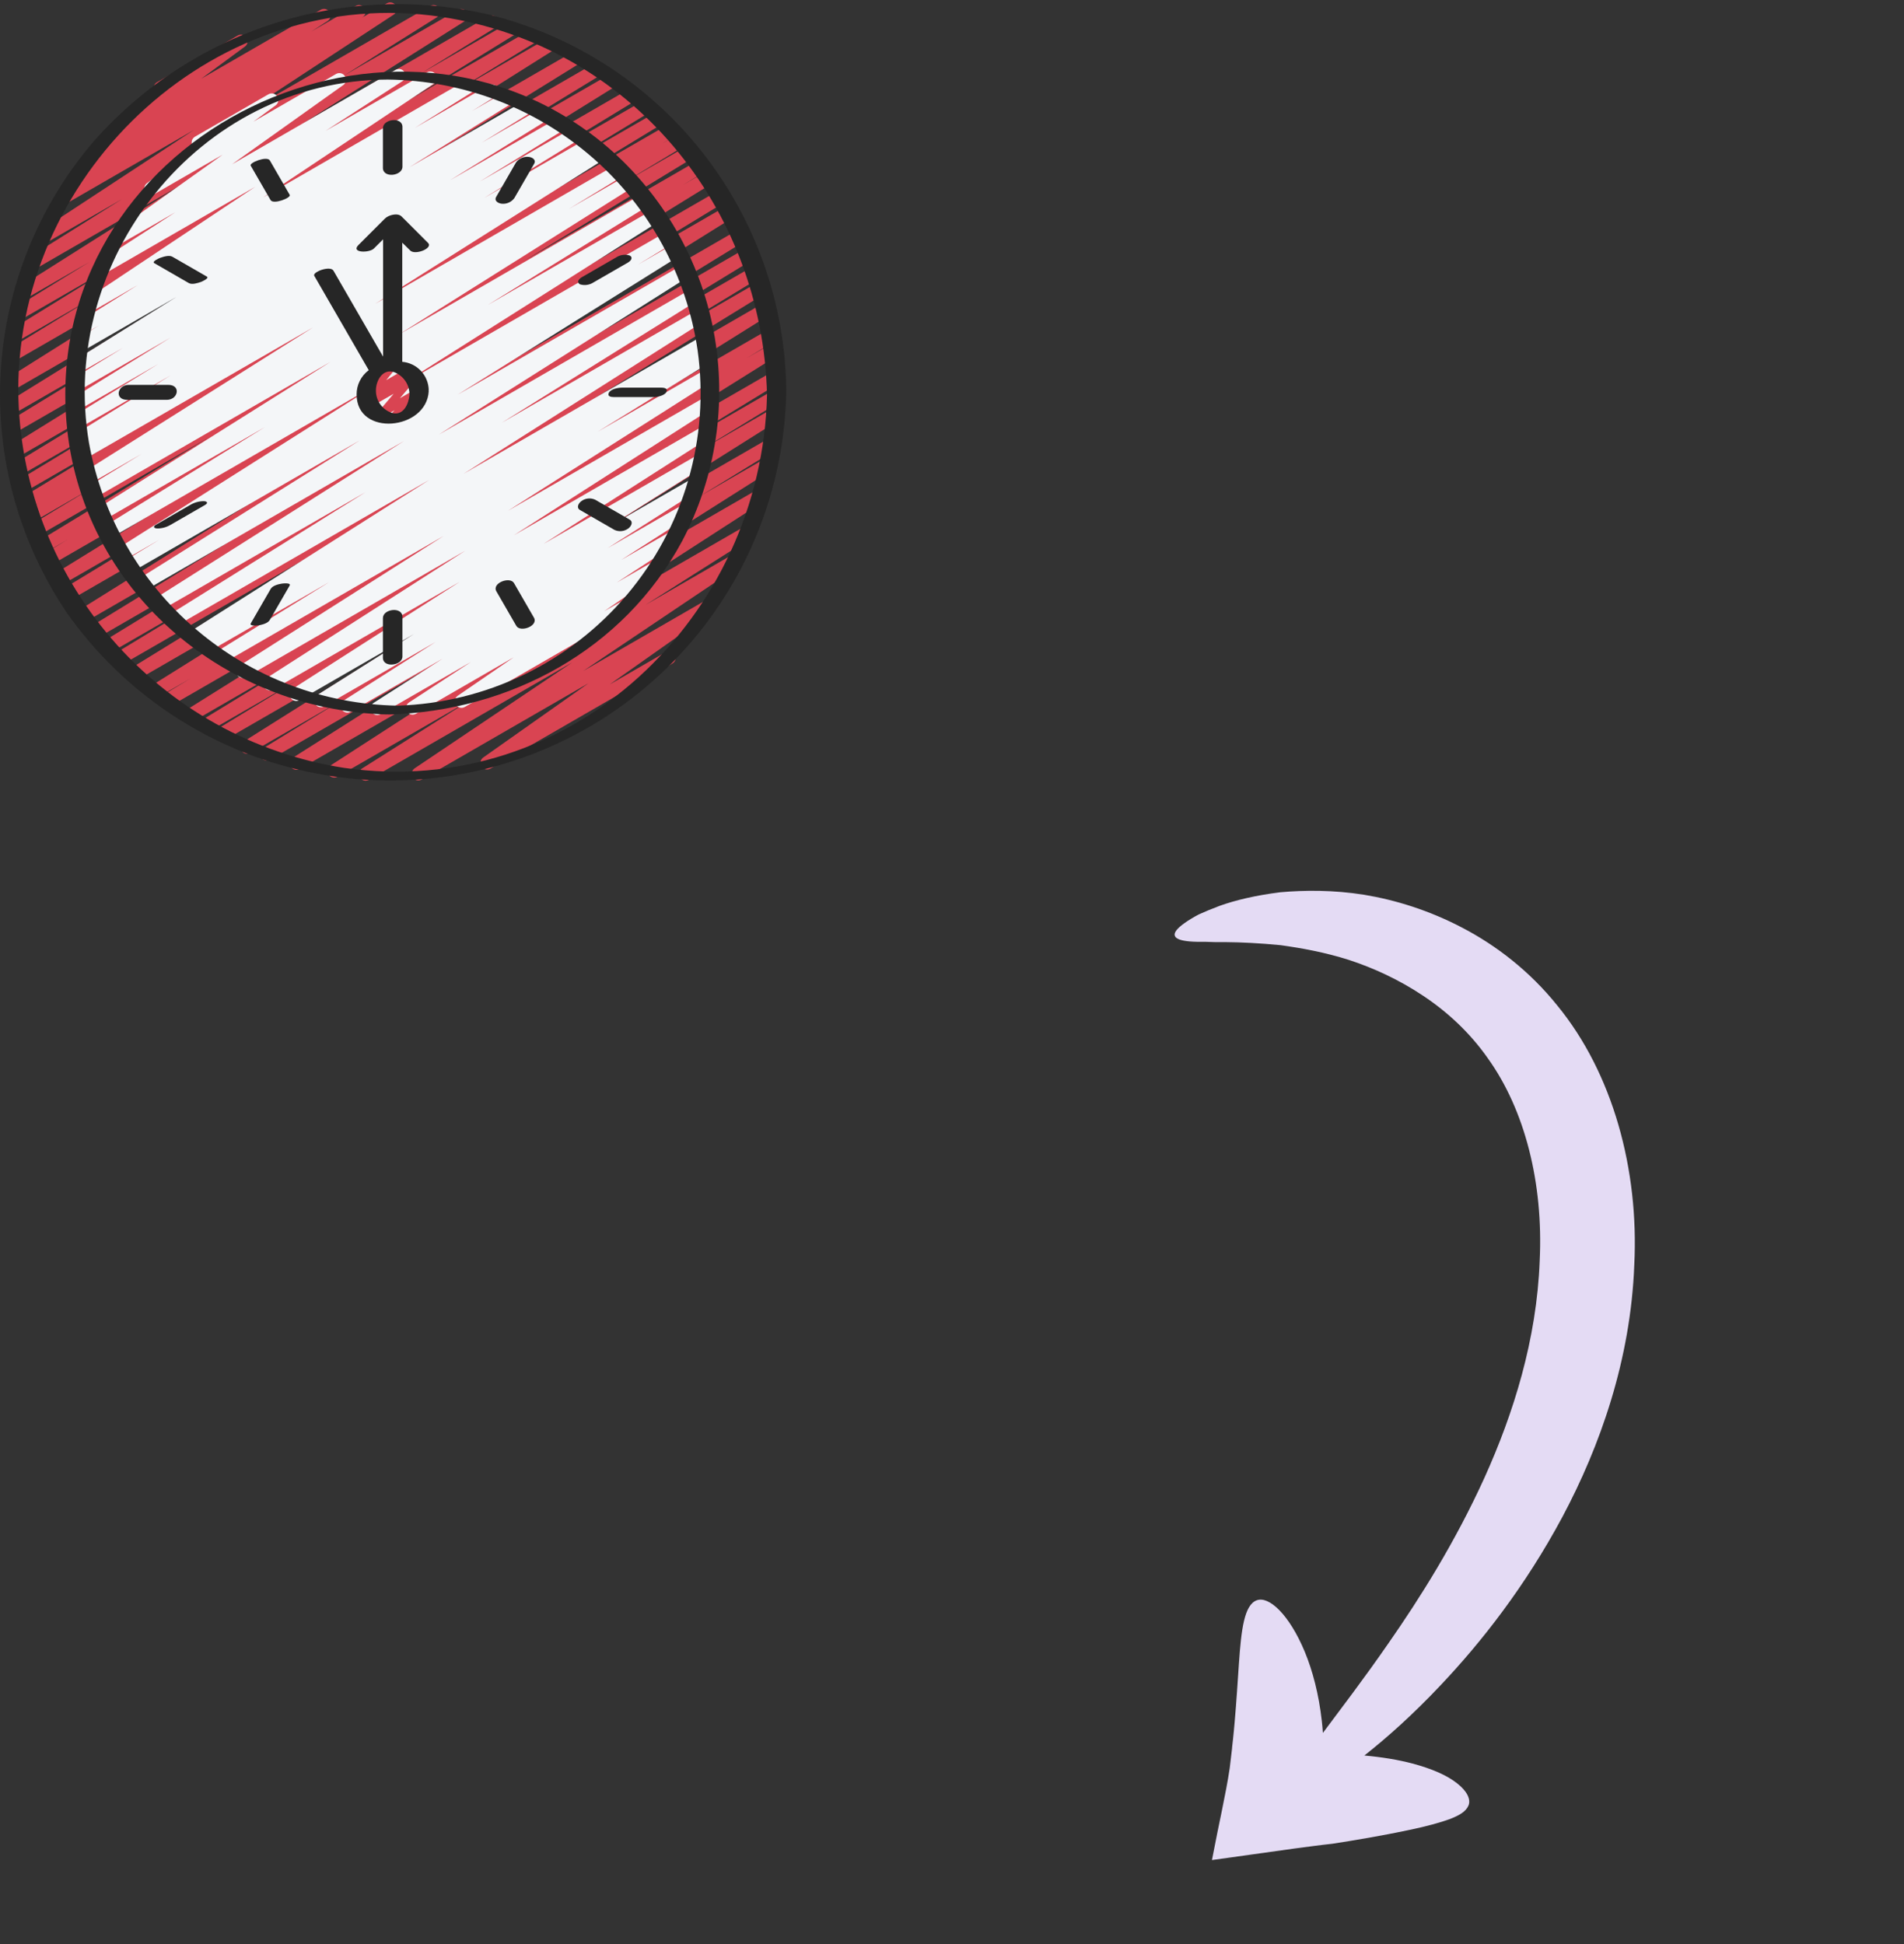
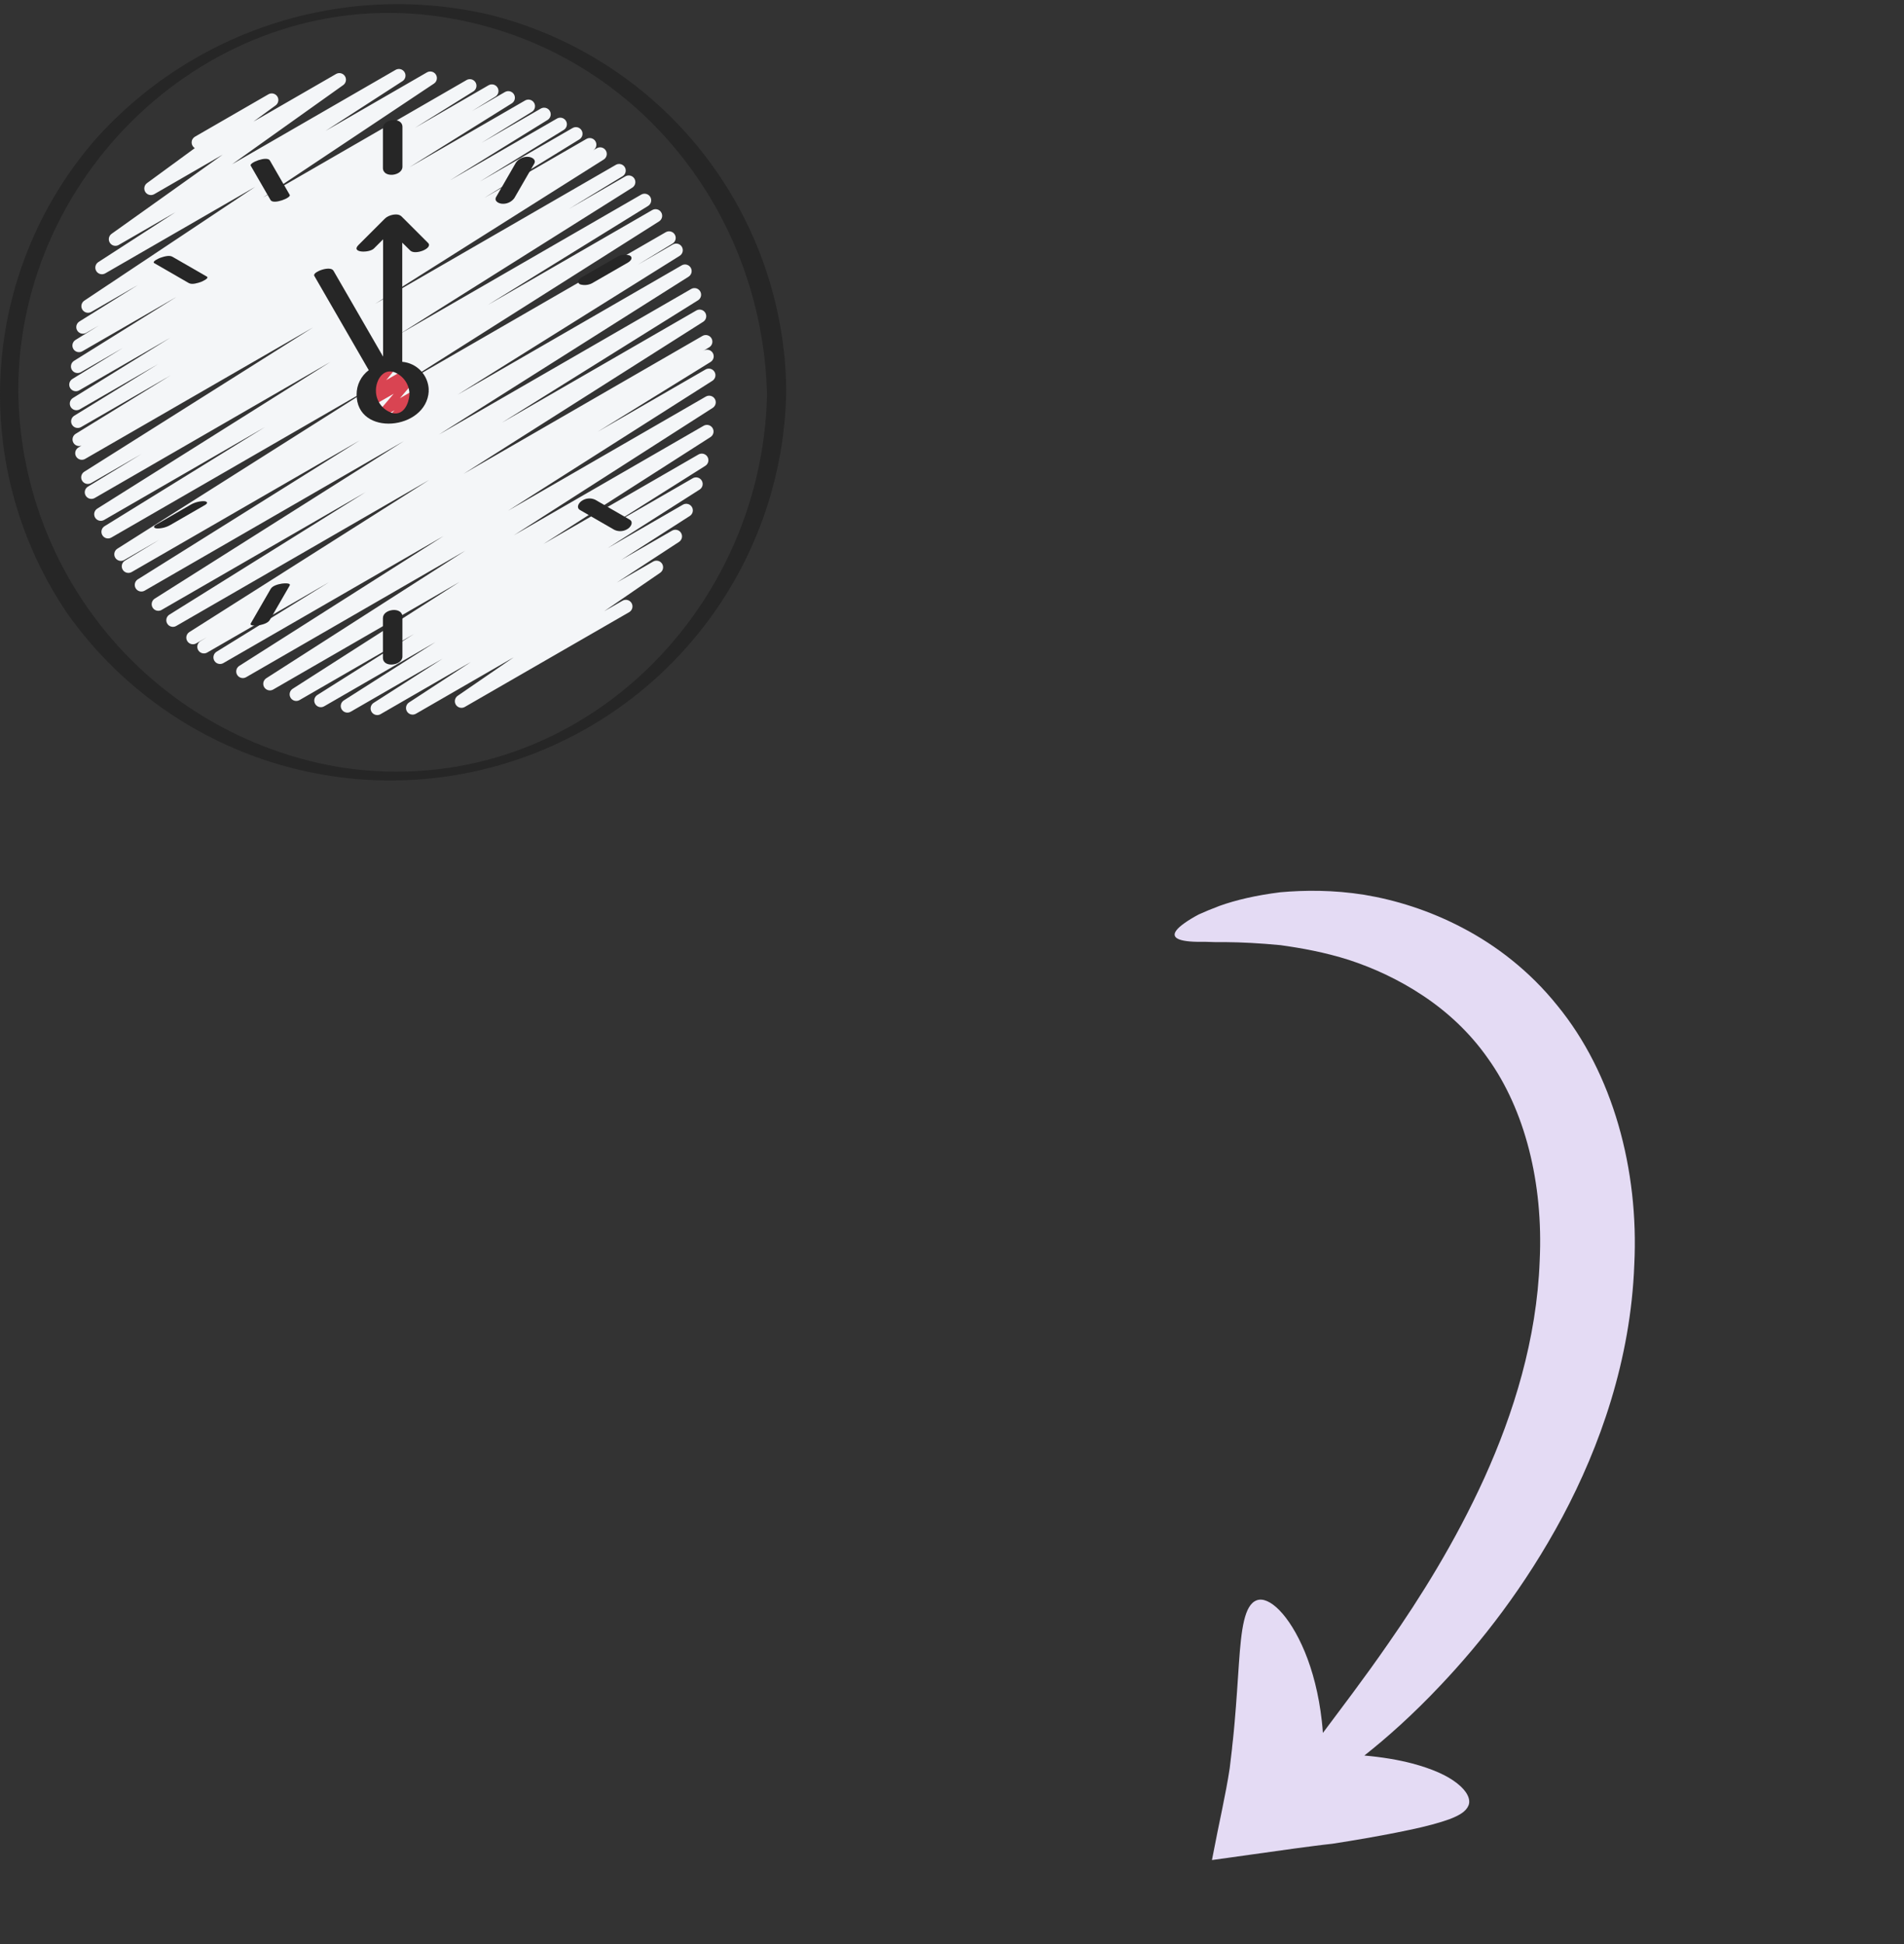
<svg xmlns="http://www.w3.org/2000/svg" width="141" height="144" viewBox="0 0 141 144" fill="none">
  <rect x="0" y="0" width="141" height="144" fill="#333333" stroke="none" />
-   <path d="M27.078 57.824C26.971 57.824 26.868 57.79 26.783 57.726C26.697 57.663 26.635 57.573 26.606 57.471C26.576 57.368 26.58 57.259 26.618 57.16C26.656 57.06 26.725 56.976 26.815 56.919L34.792 51.873L24.986 57.534C24.876 57.596 24.746 57.612 24.623 57.58C24.501 57.548 24.395 57.47 24.329 57.362C24.263 57.254 24.241 57.125 24.268 57.001C24.295 56.877 24.369 56.769 24.474 56.699L39.768 46.81L22.191 56.963C22.08 57.024 21.95 57.04 21.828 57.007C21.705 56.974 21.6 56.896 21.535 56.787C21.47 56.679 21.448 56.55 21.476 56.426C21.504 56.303 21.578 56.195 21.684 56.125L36.521 46.724L20.001 56.262C19.89 56.329 19.756 56.348 19.63 56.316C19.504 56.284 19.396 56.204 19.329 56.092C19.262 55.98 19.243 55.847 19.275 55.721C19.307 55.595 19.387 55.486 19.499 55.42L25.195 51.929L18.558 55.761C18.447 55.828 18.313 55.849 18.187 55.817C18.061 55.786 17.952 55.706 17.885 55.595C17.817 55.484 17.797 55.35 17.828 55.224C17.86 55.098 17.94 54.989 18.051 54.922L35.565 43.89L16.614 54.831C16.503 54.89 16.373 54.904 16.252 54.87C16.13 54.837 16.026 54.757 15.962 54.648C15.897 54.54 15.877 54.411 15.906 54.288C15.934 54.165 16.009 54.057 16.114 53.988L22.014 50.392L15.39 54.216C15.278 54.277 15.147 54.293 15.024 54.26C14.901 54.227 14.796 54.147 14.731 54.037C14.666 53.928 14.646 53.797 14.675 53.673C14.705 53.55 14.781 53.442 14.889 53.373L23.277 48.25L14.207 53.486C14.096 53.546 13.966 53.561 13.845 53.528C13.723 53.495 13.619 53.416 13.553 53.308C13.489 53.2 13.468 53.071 13.495 52.948C13.523 52.824 13.597 52.717 13.702 52.647L33.705 40.125L12.525 52.352C12.414 52.412 12.283 52.427 12.161 52.394C12.039 52.36 11.934 52.28 11.869 52.171C11.805 52.062 11.785 51.931 11.814 51.808C11.844 51.684 11.92 51.577 12.026 51.508L14.113 50.248L11.631 51.68C11.52 51.74 11.39 51.755 11.269 51.722C11.147 51.689 11.043 51.61 10.978 51.502C10.913 51.394 10.892 51.264 10.919 51.141C10.947 51.018 11.021 50.911 11.126 50.841L32.824 37.276L10.145 50.369C10.034 50.429 9.903 50.444 9.781 50.411C9.659 50.377 9.555 50.298 9.49 50.189C9.425 50.081 9.405 49.951 9.433 49.828C9.462 49.705 9.537 49.597 9.643 49.528L26.462 39.174L8.979 49.268C8.867 49.331 8.735 49.349 8.611 49.316C8.486 49.283 8.38 49.203 8.314 49.092C8.249 48.981 8.229 48.849 8.26 48.725C8.291 48.6 8.369 48.492 8.479 48.425L17.314 43.062L8.177 48.337C8.065 48.399 7.934 48.415 7.811 48.382C7.688 48.348 7.583 48.268 7.518 48.159C7.453 48.05 7.433 47.919 7.463 47.795C7.492 47.671 7.568 47.564 7.676 47.495L22.482 38.438L7.236 47.238C7.125 47.3 6.994 47.316 6.871 47.282C6.748 47.249 6.643 47.169 6.578 47.06C6.513 46.95 6.493 46.82 6.522 46.696C6.552 46.572 6.628 46.464 6.735 46.396L22.886 36.492L6.286 46.079C6.175 46.139 6.045 46.154 5.924 46.121C5.802 46.088 5.698 46.009 5.633 45.901C5.568 45.793 5.547 45.664 5.574 45.541C5.602 45.417 5.676 45.31 5.781 45.24L29.805 30.238L5.253 44.413C5.141 44.477 5.009 44.494 4.885 44.461C4.76 44.428 4.654 44.348 4.588 44.237C4.523 44.127 4.503 43.995 4.534 43.87C4.565 43.745 4.643 43.637 4.753 43.57L16.137 36.647L4.575 43.324C4.464 43.384 4.334 43.399 4.212 43.366C4.09 43.332 3.985 43.253 3.921 43.144C3.856 43.035 3.835 42.906 3.864 42.783C3.892 42.659 3.967 42.552 4.073 42.483L24.035 30.156L3.795 41.842C3.683 41.904 3.551 41.921 3.428 41.887C3.304 41.854 3.199 41.773 3.134 41.663C3.069 41.553 3.05 41.422 3.08 41.297C3.11 41.173 3.188 41.066 3.297 40.998L5.003 39.972L3.396 40.899C3.284 40.958 3.154 40.973 3.033 40.939C2.911 40.905 2.807 40.825 2.743 40.717C2.679 40.608 2.658 40.479 2.687 40.356C2.715 40.233 2.79 40.126 2.896 40.057L15.499 32.376L2.874 39.664C2.763 39.723 2.633 39.737 2.512 39.703C2.391 39.668 2.287 39.589 2.223 39.48C2.159 39.372 2.139 39.243 2.168 39.12C2.196 38.997 2.271 38.89 2.376 38.821L6.822 36.135L2.449 38.661C2.338 38.724 2.206 38.74 2.083 38.706C1.959 38.673 1.854 38.592 1.789 38.482C1.724 38.372 1.704 38.241 1.735 38.117C1.765 37.992 1.843 37.885 1.951 37.817L2.932 37.229L2.167 37.67C2.055 37.734 1.923 37.751 1.799 37.718C1.675 37.685 1.568 37.605 1.503 37.494C1.437 37.383 1.417 37.252 1.448 37.127C1.479 37.002 1.558 36.894 1.667 36.827L11.374 30.925L1.863 36.416C1.751 36.48 1.619 36.497 1.495 36.464C1.371 36.431 1.264 36.351 1.199 36.24C1.133 36.129 1.114 35.998 1.144 35.873C1.175 35.748 1.254 35.64 1.363 35.573L10.254 30.175L1.561 35.19C1.45 35.252 1.319 35.268 1.196 35.234C1.073 35.201 0.968 35.121 0.902 35.012C0.837 34.902 0.817 34.772 0.847 34.648C0.876 34.524 0.953 34.416 1.06 34.348L11.413 28.038L1.275 33.891C1.163 33.958 1.03 33.978 0.903 33.946C0.777 33.914 0.669 33.834 0.602 33.722C0.535 33.611 0.515 33.477 0.547 33.351C0.579 33.225 0.659 33.117 0.771 33.05L18.988 21.744L1.127 32.057C1.015 32.124 0.881 32.143 0.755 32.111C0.629 32.079 0.521 31.998 0.454 31.886C0.388 31.774 0.369 31.641 0.401 31.515C0.433 31.389 0.514 31.28 0.626 31.214L10.519 25.167L1.013 30.658C0.902 30.717 0.772 30.732 0.651 30.698C0.53 30.665 0.426 30.585 0.361 30.477C0.297 30.369 0.276 30.241 0.304 30.118C0.331 29.995 0.405 29.888 0.51 29.818L15.585 20.48L0.957 28.922C0.845 28.99 0.712 29.01 0.585 28.979C0.458 28.948 0.349 28.868 0.282 28.756C0.214 28.645 0.194 28.511 0.225 28.384C0.256 28.258 0.337 28.149 0.448 28.081L18.915 16.458L1.103 26.742C0.991 26.808 0.858 26.828 0.732 26.796C0.606 26.763 0.497 26.683 0.431 26.571C0.365 26.459 0.345 26.325 0.377 26.199C0.409 26.073 0.49 25.965 0.602 25.898L6.908 22.038L1.244 25.307C1.133 25.368 1.003 25.383 0.881 25.349C0.759 25.316 0.654 25.236 0.59 25.128C0.525 25.019 0.504 24.889 0.533 24.766C0.561 24.643 0.636 24.535 0.742 24.466L8.897 19.437L1.581 23.66C1.469 23.72 1.339 23.735 1.217 23.702C1.095 23.668 0.991 23.589 0.926 23.48C0.861 23.372 0.841 23.242 0.869 23.119C0.898 22.995 0.973 22.888 1.079 22.819L6.61 19.412L1.891 22.137C1.78 22.204 1.647 22.225 1.52 22.194C1.394 22.162 1.286 22.082 1.218 21.971C1.151 21.86 1.131 21.726 1.162 21.6C1.193 21.474 1.273 21.365 1.385 21.298L13.373 13.715L2.635 19.914C2.523 19.979 2.391 19.996 2.267 19.964C2.143 19.932 2.036 19.852 1.97 19.742C1.903 19.632 1.883 19.5 1.913 19.375C1.943 19.25 2.021 19.142 2.13 19.074L9.039 14.746L3.352 18.028C3.241 18.088 3.112 18.103 2.991 18.071C2.87 18.039 2.766 17.961 2.7 17.854C2.634 17.748 2.612 17.62 2.637 17.497C2.663 17.374 2.735 17.266 2.838 17.194L14.358 9.627L4.8 15.145C4.689 15.207 4.558 15.224 4.435 15.191C4.312 15.159 4.206 15.079 4.14 14.97C4.074 14.861 4.054 14.731 4.082 14.607C4.111 14.483 4.187 14.375 4.294 14.306L5.814 13.35C5.708 13.35 5.605 13.316 5.52 13.252C5.435 13.189 5.373 13.1 5.343 12.998C5.313 12.897 5.316 12.788 5.353 12.689C5.39 12.59 5.458 12.505 5.547 12.447L7.542 11.161C7.436 11.17 7.33 11.144 7.239 11.087C7.149 11.03 7.08 10.945 7.042 10.846C7.004 10.746 7 10.636 7.03 10.534C7.061 10.432 7.123 10.342 7.209 10.278L11.703 6.972C11.616 6.94 11.539 6.884 11.483 6.81C11.426 6.737 11.392 6.649 11.383 6.556C11.375 6.464 11.393 6.371 11.435 6.288C11.478 6.206 11.543 6.137 11.622 6.09L17.608 2.628C17.716 2.567 17.843 2.55 17.964 2.58C18.085 2.609 18.19 2.684 18.258 2.788C18.326 2.892 18.352 3.018 18.33 3.14C18.309 3.262 18.242 3.372 18.143 3.447L14.916 5.823L23.764 0.715C23.874 0.657 24.002 0.643 24.123 0.676C24.243 0.709 24.346 0.786 24.412 0.893C24.477 1 24.498 1.127 24.473 1.249C24.447 1.371 24.376 1.479 24.273 1.551L23.067 2.328L26.358 0.43C26.469 0.371 26.598 0.356 26.719 0.39C26.84 0.423 26.944 0.501 27.009 0.609C27.074 0.716 27.095 0.845 27.068 0.967C27.041 1.09 26.968 1.198 26.864 1.268L26.777 1.324L28.645 0.245C28.755 0.179 28.887 0.159 29.013 0.19C29.138 0.22 29.246 0.299 29.314 0.409C29.381 0.518 29.403 0.65 29.374 0.776C29.346 0.902 29.268 1.011 29.16 1.08L17.648 8.64L31.86 0.435C31.971 0.373 32.102 0.356 32.225 0.389C32.348 0.421 32.454 0.5 32.519 0.609C32.585 0.718 32.606 0.849 32.577 0.973C32.549 1.097 32.473 1.205 32.366 1.274L25.452 5.612L33.898 0.736C34.009 0.668 34.142 0.648 34.269 0.679C34.395 0.71 34.504 0.79 34.571 0.901C34.639 1.013 34.659 1.146 34.628 1.273C34.597 1.399 34.517 1.508 34.405 1.575L22.412 9.157L36.187 1.205C36.298 1.145 36.428 1.13 36.551 1.164C36.673 1.197 36.777 1.277 36.842 1.385C36.907 1.494 36.927 1.623 36.898 1.747C36.87 1.87 36.795 1.978 36.689 2.047L31.168 5.446L37.672 1.692C37.783 1.631 37.913 1.617 38.035 1.65C38.157 1.684 38.261 1.763 38.326 1.872C38.391 1.98 38.411 2.11 38.383 2.233C38.355 2.356 38.279 2.464 38.174 2.533L30.028 7.556L39.245 2.238C39.357 2.176 39.488 2.161 39.611 2.194C39.734 2.227 39.839 2.307 39.904 2.416C39.969 2.526 39.989 2.656 39.96 2.78C39.93 2.904 39.854 3.012 39.746 3.08L33.427 6.948L40.585 2.813C40.696 2.745 40.83 2.725 40.956 2.756C41.082 2.787 41.191 2.867 41.258 2.979C41.325 3.09 41.345 3.224 41.314 3.35C41.283 3.476 41.203 3.585 41.092 3.652L22.633 15.275L42.532 3.788C42.643 3.729 42.773 3.715 42.894 3.748C43.015 3.782 43.119 3.861 43.184 3.969C43.248 4.077 43.269 4.206 43.241 4.328C43.214 4.451 43.14 4.559 43.035 4.629L27.956 13.967L44.029 4.689C44.14 4.635 44.267 4.624 44.386 4.658C44.504 4.693 44.605 4.771 44.668 4.877C44.731 4.983 44.752 5.109 44.727 5.23C44.701 5.351 44.631 5.457 44.531 5.529L34.655 11.566L45.199 5.479C45.255 5.446 45.316 5.424 45.379 5.414C45.443 5.405 45.508 5.408 45.571 5.424C45.633 5.439 45.692 5.467 45.743 5.506C45.795 5.544 45.839 5.592 45.872 5.647C45.905 5.703 45.927 5.764 45.936 5.827C45.946 5.891 45.943 5.956 45.927 6.019C45.911 6.081 45.883 6.14 45.845 6.192C45.807 6.243 45.758 6.287 45.703 6.32L27.472 17.634L46.656 6.558C46.768 6.499 46.898 6.484 47.019 6.518C47.141 6.552 47.245 6.632 47.309 6.74C47.373 6.849 47.394 6.978 47.365 7.101C47.337 7.224 47.262 7.331 47.156 7.401L36.79 13.719L47.661 7.444C47.773 7.377 47.907 7.358 48.033 7.391C48.159 7.423 48.267 7.504 48.334 7.616C48.4 7.728 48.419 7.861 48.387 7.987C48.355 8.114 48.273 8.222 48.161 8.288L39.288 13.681L48.623 8.288C48.679 8.255 48.74 8.234 48.804 8.225C48.868 8.216 48.932 8.219 48.995 8.235C49.057 8.251 49.116 8.279 49.167 8.318C49.219 8.357 49.262 8.405 49.295 8.461C49.328 8.516 49.349 8.577 49.358 8.641C49.367 8.705 49.364 8.77 49.348 8.832C49.332 8.894 49.304 8.953 49.265 9.005C49.226 9.056 49.178 9.099 49.122 9.132L39.4 15.04L49.49 9.216C49.602 9.153 49.733 9.137 49.857 9.171C49.98 9.204 50.086 9.285 50.151 9.395C50.216 9.505 50.235 9.636 50.205 9.76C50.175 9.885 50.097 9.992 49.988 10.06L49.013 10.648L50.154 9.989C50.266 9.929 50.396 9.914 50.519 9.947C50.641 9.981 50.745 10.061 50.81 10.17C50.875 10.279 50.895 10.409 50.865 10.533C50.836 10.656 50.76 10.764 50.653 10.832L46.199 13.52L50.871 10.824C50.982 10.763 51.113 10.748 51.235 10.782C51.358 10.816 51.462 10.895 51.527 11.005C51.592 11.114 51.611 11.244 51.582 11.367C51.553 11.491 51.477 11.598 51.37 11.667L38.778 19.34L51.751 11.849C51.863 11.783 51.997 11.764 52.123 11.797C52.249 11.829 52.357 11.911 52.423 12.023C52.489 12.135 52.508 12.269 52.475 12.395C52.443 12.521 52.361 12.629 52.249 12.694L50.565 13.707L52.289 12.712C52.4 12.646 52.534 12.626 52.66 12.658C52.786 12.69 52.895 12.77 52.961 12.882C53.028 12.993 53.048 13.127 53.016 13.253C52.984 13.379 52.903 13.488 52.792 13.555L32.814 25.89L53.172 14.135C53.284 14.071 53.416 14.054 53.54 14.087C53.664 14.12 53.771 14.2 53.837 14.311C53.902 14.421 53.922 14.553 53.891 14.678C53.86 14.803 53.782 14.911 53.672 14.978L42.292 21.897L53.849 15.229C53.959 15.171 54.089 15.157 54.209 15.191C54.33 15.224 54.433 15.303 54.498 15.411C54.562 15.518 54.583 15.646 54.556 15.768C54.529 15.891 54.456 15.998 54.353 16.069L30.329 31.071L54.672 17.012C54.784 16.95 54.915 16.934 55.038 16.968C55.161 17.001 55.266 17.081 55.331 17.19C55.396 17.3 55.416 17.43 55.387 17.554C55.357 17.678 55.281 17.786 55.173 17.854L39.038 27.745L55.254 18.384C55.366 18.317 55.499 18.298 55.625 18.33C55.751 18.362 55.859 18.443 55.926 18.555C55.992 18.667 56.012 18.8 55.98 18.926C55.947 19.052 55.867 19.16 55.755 19.227L40.945 28.286L55.802 19.709C55.914 19.646 56.046 19.628 56.17 19.661C56.294 19.694 56.401 19.775 56.466 19.885C56.532 19.996 56.551 20.128 56.521 20.253C56.49 20.377 56.411 20.485 56.302 20.553L47.466 25.913L56.102 20.928C56.213 20.87 56.342 20.856 56.463 20.89C56.584 20.924 56.688 21.003 56.752 21.111C56.816 21.219 56.836 21.347 56.809 21.47C56.781 21.592 56.707 21.7 56.603 21.77L39.792 32.12L56.488 22.481C56.6 22.417 56.732 22.399 56.856 22.431C56.98 22.464 57.087 22.543 57.153 22.654C57.22 22.764 57.24 22.895 57.21 23.02C57.18 23.145 57.102 23.253 56.993 23.322L35.3 36.886L56.9 24.414C57.012 24.353 57.142 24.338 57.265 24.372C57.387 24.406 57.492 24.486 57.556 24.595C57.621 24.704 57.641 24.834 57.611 24.958C57.582 25.081 57.506 25.189 57.399 25.257L55.296 26.527L56.992 25.547C57.103 25.486 57.233 25.471 57.355 25.505C57.477 25.538 57.581 25.617 57.646 25.725C57.711 25.833 57.732 25.962 57.704 26.085C57.676 26.208 57.602 26.316 57.497 26.386L37.493 38.91L57.155 27.56C57.267 27.498 57.398 27.482 57.52 27.515C57.643 27.549 57.748 27.629 57.814 27.738C57.879 27.847 57.899 27.978 57.869 28.102C57.84 28.226 57.763 28.333 57.656 28.402L49.295 33.508L57.222 28.932C57.333 28.869 57.466 28.852 57.59 28.884C57.714 28.917 57.821 28.998 57.886 29.108C57.952 29.219 57.971 29.351 57.941 29.476C57.91 29.6 57.831 29.708 57.722 29.776L51.817 33.376L57.129 30.311C57.239 30.25 57.37 30.234 57.492 30.267C57.614 30.3 57.719 30.379 57.784 30.487C57.85 30.595 57.871 30.725 57.843 30.848C57.815 30.971 57.741 31.079 57.636 31.149L40.115 42.183L56.985 32.443C57.097 32.376 57.231 32.357 57.357 32.389C57.483 32.421 57.592 32.502 57.658 32.613C57.725 32.725 57.744 32.859 57.712 32.985C57.68 33.111 57.599 33.219 57.487 33.286L51.814 36.763L56.683 33.951C56.795 33.883 56.928 33.863 57.054 33.894C57.181 33.925 57.29 34.005 57.357 34.117C57.424 34.228 57.445 34.361 57.414 34.488C57.383 34.614 57.303 34.723 57.191 34.79L42.34 44.199L56.229 36.181C56.34 36.121 56.469 36.105 56.59 36.138C56.712 36.17 56.816 36.248 56.882 36.356C56.947 36.463 56.969 36.591 56.943 36.714C56.916 36.837 56.844 36.945 56.74 37.016L41.451 46.896L55.276 38.911C55.387 38.85 55.517 38.835 55.64 38.867C55.762 38.9 55.867 38.979 55.932 39.087C55.998 39.196 56.019 39.325 55.991 39.448C55.963 39.572 55.889 39.68 55.783 39.75L47.809 44.801L54.341 41.024C54.451 40.961 54.582 40.942 54.705 40.973C54.829 41.004 54.935 41.081 55.003 41.189C55.07 41.297 55.093 41.427 55.066 41.551C55.039 41.676 54.965 41.785 54.86 41.856L43.191 49.7L52.417 44.373C52.526 44.312 52.655 44.294 52.776 44.325C52.898 44.355 53.003 44.431 53.07 44.536C53.138 44.642 53.162 44.769 53.139 44.892C53.115 45.015 53.046 45.124 52.945 45.198L45.152 50.697L49.279 48.313C49.335 48.277 49.398 48.254 49.463 48.243C49.528 48.232 49.595 48.235 49.659 48.25C49.723 48.266 49.784 48.295 49.837 48.334C49.889 48.374 49.934 48.424 49.967 48.481C50 48.538 50.021 48.602 50.029 48.667C50.037 48.733 50.032 48.8 50.013 48.863C49.995 48.927 49.964 48.986 49.922 49.037C49.88 49.088 49.828 49.13 49.77 49.161L36.307 56.937C36.197 56.998 36.069 57.015 35.948 56.985C35.826 56.955 35.721 56.879 35.654 56.773C35.586 56.668 35.562 56.541 35.585 56.418C35.608 56.295 35.678 56.185 35.779 56.112L43.574 50.612L31.227 57.739C31.117 57.803 30.987 57.821 30.863 57.79C30.74 57.76 30.633 57.682 30.566 57.574C30.498 57.466 30.476 57.336 30.502 57.212C30.529 57.087 30.603 56.978 30.709 56.907L42.377 49.063L27.322 57.758C27.248 57.802 27.164 57.824 27.078 57.824Z" fill="#D94452" />
  <path d="M27.936 52.964C27.83 52.964 27.727 52.929 27.642 52.866C27.557 52.802 27.495 52.713 27.465 52.611C27.436 52.509 27.44 52.401 27.477 52.301C27.514 52.202 27.582 52.118 27.671 52.06L32.779 48.786L25.968 52.718C25.857 52.782 25.726 52.799 25.602 52.767C25.478 52.735 25.372 52.656 25.306 52.547C25.239 52.437 25.218 52.306 25.247 52.182C25.276 52.057 25.353 51.949 25.46 51.88L32.252 47.555L24.015 52.31C23.904 52.378 23.77 52.398 23.644 52.367C23.518 52.336 23.409 52.256 23.342 52.144C23.275 52.033 23.254 51.9 23.285 51.773C23.317 51.647 23.397 51.538 23.508 51.471L30.659 46.961L22.175 51.858C22.065 51.919 21.935 51.935 21.813 51.903C21.691 51.87 21.586 51.792 21.521 51.684C21.455 51.576 21.433 51.447 21.46 51.324C21.487 51.201 21.561 51.093 21.666 51.022L34.034 43.103L20.222 51.077C20.112 51.138 19.982 51.154 19.86 51.121C19.738 51.089 19.633 51.01 19.567 50.903C19.502 50.795 19.48 50.666 19.507 50.542C19.534 50.419 19.608 50.311 19.712 50.241L34.458 40.789L18.217 50.165C18.106 50.225 17.977 50.24 17.855 50.207C17.734 50.174 17.63 50.096 17.564 49.988C17.499 49.881 17.477 49.752 17.505 49.629C17.532 49.506 17.605 49.398 17.709 49.328L32.845 39.705L16.535 49.118C16.424 49.181 16.293 49.197 16.169 49.164C16.045 49.132 15.94 49.052 15.874 48.942C15.808 48.833 15.788 48.702 15.818 48.577C15.847 48.453 15.924 48.345 16.032 48.276L24.386 43.113L15.331 48.34C15.22 48.4 15.09 48.414 14.968 48.38C14.847 48.346 14.743 48.267 14.679 48.158C14.614 48.05 14.594 47.92 14.623 47.797C14.651 47.675 14.726 47.567 14.831 47.498L15.322 47.198L14.53 47.655C14.419 47.718 14.288 47.736 14.164 47.704C14.04 47.672 13.934 47.593 13.868 47.483C13.801 47.374 13.78 47.243 13.809 47.118C13.838 46.994 13.915 46.886 14.022 46.816L31.782 35.55L13.035 46.373C12.924 46.432 12.795 46.446 12.674 46.412C12.553 46.378 12.45 46.3 12.386 46.192C12.321 46.085 12.3 45.956 12.327 45.834C12.354 45.712 12.427 45.604 12.531 45.534L27.066 36.458L11.938 45.193C11.828 45.246 11.702 45.257 11.585 45.222C11.467 45.188 11.367 45.111 11.304 45.007C11.24 44.902 11.218 44.778 11.242 44.658C11.265 44.538 11.332 44.431 11.431 44.358L29.912 32.67L10.703 43.755C10.592 43.815 10.462 43.83 10.341 43.797C10.219 43.764 10.114 43.685 10.05 43.577C9.984 43.469 9.964 43.34 9.991 43.217C10.019 43.093 10.093 42.986 10.198 42.916L26.641 32.62L9.75 42.371C9.638 42.434 9.506 42.452 9.382 42.419C9.258 42.386 9.151 42.305 9.086 42.195C9.02 42.084 9 41.952 9.031 41.828C9.062 41.703 9.14 41.595 9.25 41.527L11.793 39.983L9.197 41.481C9.086 41.545 8.955 41.562 8.831 41.53C8.707 41.498 8.601 41.419 8.534 41.31C8.468 41.2 8.447 41.069 8.476 40.945C8.505 40.82 8.581 40.712 8.689 40.643L28.043 28.386L8.252 39.812C8.14 39.879 8.006 39.898 7.88 39.867C7.754 39.835 7.646 39.754 7.58 39.642C7.513 39.531 7.494 39.397 7.525 39.271C7.557 39.145 7.638 39.037 7.75 38.97L19.624 31.632L7.705 38.515C7.593 38.577 7.463 38.594 7.339 38.561C7.216 38.529 7.111 38.45 7.045 38.341C6.979 38.231 6.959 38.101 6.987 37.977C7.016 37.853 7.092 37.745 7.199 37.676L24.472 26.806L7.018 36.885C6.906 36.951 6.773 36.97 6.647 36.938C6.521 36.906 6.412 36.825 6.346 36.713C6.28 36.602 6.26 36.468 6.292 36.342C6.324 36.216 6.405 36.108 6.517 36.041L10.496 33.616L6.745 35.781C6.634 35.844 6.503 35.862 6.38 35.83C6.256 35.798 6.15 35.72 6.084 35.611C6.017 35.502 5.996 35.372 6.024 35.248C6.052 35.123 6.127 35.015 6.234 34.945L23.175 24.257L6.302 33.992C6.191 34.056 6.058 34.073 5.934 34.04C5.81 34.007 5.704 33.927 5.638 33.816C5.572 33.706 5.553 33.574 5.584 33.449C5.614 33.324 5.693 33.216 5.802 33.149L6.036 33.008C5.922 33.051 5.796 33.05 5.682 33.006C5.568 32.962 5.475 32.877 5.421 32.767C5.367 32.658 5.356 32.532 5.389 32.415C5.423 32.298 5.499 32.197 5.602 32.133L12.649 27.796L5.996 31.637C5.885 31.699 5.754 31.716 5.63 31.683C5.506 31.651 5.401 31.571 5.335 31.461C5.269 31.351 5.249 31.22 5.279 31.096C5.308 30.972 5.385 30.864 5.493 30.795L11.712 26.966L5.89 30.328C5.779 30.387 5.649 30.401 5.528 30.368C5.406 30.334 5.303 30.255 5.238 30.147C5.173 30.039 5.153 29.91 5.18 29.787C5.208 29.665 5.282 29.557 5.387 29.487L12.617 25.013L5.869 28.91C5.757 28.977 5.624 28.996 5.498 28.964C5.371 28.932 5.263 28.852 5.196 28.74C5.13 28.628 5.11 28.495 5.142 28.369C5.174 28.242 5.254 28.134 5.366 28.067L9.107 25.766L5.977 27.572C5.866 27.632 5.736 27.647 5.614 27.614C5.493 27.581 5.388 27.502 5.323 27.394C5.258 27.286 5.237 27.157 5.265 27.034C5.293 26.91 5.367 26.803 5.472 26.733L13.064 21.996L6.102 26.016C5.991 26.083 5.857 26.102 5.731 26.07C5.605 26.038 5.497 25.958 5.43 25.846C5.364 25.734 5.344 25.601 5.376 25.475C5.408 25.349 5.489 25.24 5.6 25.174L7.325 24.11L6.384 24.653C6.272 24.717 6.14 24.735 6.016 24.703C5.892 24.671 5.785 24.591 5.719 24.481C5.652 24.371 5.632 24.239 5.662 24.114C5.692 23.989 5.77 23.881 5.879 23.813L10.216 21.108L6.767 23.098C6.657 23.164 6.525 23.183 6.401 23.153C6.276 23.122 6.168 23.044 6.1 22.936C6.033 22.826 6.01 22.695 6.038 22.57C6.066 22.445 6.142 22.335 6.249 22.266L18.898 13.839L7.791 20.25C7.68 20.313 7.549 20.33 7.426 20.298C7.302 20.266 7.196 20.188 7.13 20.079C7.064 19.97 7.042 19.84 7.07 19.716C7.098 19.591 7.173 19.483 7.28 19.413L12.994 15.717L8.791 18.143C8.682 18.206 8.553 18.224 8.431 18.194C8.309 18.164 8.204 18.088 8.136 17.983C8.068 17.877 8.043 17.749 8.066 17.626C8.09 17.503 8.16 17.393 8.262 17.32L16.489 11.457L11.417 14.385C11.308 14.446 11.181 14.464 11.06 14.434C10.938 14.405 10.833 14.33 10.765 14.226C10.697 14.121 10.671 13.995 10.693 13.872C10.715 13.75 10.783 13.64 10.883 13.565L14.427 10.971C14.354 10.927 14.294 10.864 14.253 10.79C14.211 10.715 14.19 10.631 14.191 10.546C14.192 10.461 14.215 10.377 14.258 10.304C14.301 10.23 14.362 10.169 14.436 10.126L19.883 6.982C19.991 6.921 20.119 6.903 20.24 6.933C20.361 6.962 20.467 7.037 20.535 7.141C20.603 7.245 20.628 7.372 20.607 7.494C20.585 7.617 20.517 7.727 20.417 7.802L18.769 9.009L24.888 5.479C24.997 5.416 25.125 5.398 25.247 5.428C25.369 5.458 25.475 5.534 25.543 5.639C25.611 5.745 25.636 5.873 25.612 5.996C25.589 6.119 25.519 6.229 25.417 6.302L17.181 12.17L29.3 5.172C29.411 5.11 29.541 5.093 29.663 5.125C29.786 5.157 29.891 5.236 29.957 5.344C30.023 5.452 30.045 5.581 30.018 5.705C29.991 5.828 29.917 5.937 29.812 6.007L24.108 9.696L31.621 5.359C31.731 5.296 31.861 5.279 31.984 5.31C32.107 5.341 32.213 5.419 32.28 5.527C32.347 5.634 32.369 5.764 32.343 5.888C32.316 6.012 32.243 6.121 32.138 6.191L19.489 14.624L34.566 5.921C34.676 5.862 34.806 5.849 34.926 5.882C35.047 5.916 35.15 5.995 35.215 6.102C35.279 6.21 35.3 6.338 35.273 6.46C35.246 6.582 35.173 6.69 35.07 6.76L30.724 9.472L36.184 6.313C36.296 6.25 36.427 6.234 36.551 6.266C36.675 6.299 36.78 6.379 36.846 6.489C36.912 6.598 36.932 6.729 36.902 6.854C36.873 6.978 36.795 7.086 36.688 7.154L34.951 8.228L37.395 6.816C37.507 6.752 37.639 6.734 37.763 6.766C37.888 6.798 37.995 6.878 38.061 6.988C38.127 7.098 38.147 7.23 38.117 7.355C38.087 7.48 38.009 7.588 37.901 7.656L30.312 12.393L38.88 7.446C38.992 7.379 39.125 7.36 39.251 7.391C39.377 7.423 39.486 7.504 39.552 7.616C39.619 7.727 39.638 7.861 39.606 7.987C39.575 8.113 39.494 8.221 39.382 8.288L35.664 10.575L40.063 8.034C40.174 7.975 40.303 7.96 40.425 7.994C40.546 8.028 40.65 8.107 40.714 8.215C40.779 8.323 40.8 8.451 40.772 8.574C40.744 8.697 40.67 8.804 40.566 8.874L33.33 13.351L41.257 8.775C41.368 8.715 41.498 8.7 41.62 8.733C41.742 8.767 41.847 8.846 41.912 8.955C41.977 9.064 41.997 9.193 41.968 9.316C41.94 9.44 41.865 9.547 41.759 9.617L35.534 13.448L42.398 9.485C42.51 9.419 42.644 9.399 42.77 9.431C42.896 9.463 43.004 9.544 43.07 9.655C43.137 9.767 43.157 9.901 43.125 10.027C43.093 10.153 43.012 10.261 42.9 10.327L35.852 14.664L43.424 10.293C43.536 10.227 43.67 10.208 43.796 10.24C43.922 10.272 44.03 10.353 44.096 10.465C44.162 10.577 44.181 10.711 44.149 10.837C44.117 10.963 44.036 11.071 43.924 11.137L43.908 11.146L44.213 10.971C44.324 10.912 44.453 10.897 44.574 10.93C44.696 10.964 44.799 11.042 44.864 11.15C44.929 11.257 44.95 11.386 44.923 11.508C44.896 11.631 44.823 11.739 44.719 11.809L27.78 22.505L45.607 12.209C45.718 12.145 45.85 12.128 45.975 12.161C46.099 12.194 46.206 12.274 46.271 12.385C46.337 12.496 46.356 12.627 46.325 12.752C46.295 12.877 46.216 12.985 46.107 13.052L42.137 15.472L46.33 13.052C46.441 12.993 46.57 12.979 46.691 13.012C46.812 13.045 46.916 13.124 46.981 13.231C47.046 13.339 47.067 13.467 47.04 13.59C47.013 13.713 46.94 13.82 46.836 13.891L29.565 24.761L47.493 14.41C47.605 14.348 47.736 14.331 47.86 14.364C47.983 14.396 48.089 14.476 48.155 14.586C48.22 14.696 48.24 14.827 48.211 14.951C48.181 15.075 48.104 15.183 47.996 15.252L36.122 22.59L48.293 15.563C48.405 15.496 48.538 15.476 48.664 15.507C48.791 15.538 48.899 15.618 48.966 15.73C49.034 15.841 49.054 15.975 49.023 16.101C48.992 16.227 48.911 16.336 48.8 16.403L29.452 28.66L49.306 17.197C49.418 17.134 49.55 17.116 49.674 17.149C49.799 17.182 49.905 17.262 49.971 17.373C50.036 17.484 50.056 17.616 50.025 17.74C49.994 17.865 49.916 17.973 49.806 18.04L47.228 19.609L49.821 18.112C49.932 18.045 50.066 18.025 50.192 18.056C50.318 18.087 50.427 18.168 50.494 18.279C50.561 18.391 50.581 18.524 50.55 18.65C50.519 18.777 50.438 18.885 50.327 18.952L33.885 29.238L50.476 19.659C50.587 19.592 50.721 19.572 50.847 19.603C50.974 19.634 51.082 19.714 51.15 19.825C51.217 19.936 51.237 20.07 51.206 20.196C51.175 20.323 51.095 20.431 50.984 20.499L32.499 32.19L51.185 21.404C51.296 21.34 51.428 21.322 51.553 21.354C51.677 21.386 51.784 21.466 51.85 21.576C51.916 21.686 51.937 21.818 51.907 21.943C51.877 22.068 51.799 22.176 51.69 22.244L37.163 31.311L51.577 22.99C51.688 22.93 51.817 22.915 51.939 22.948C52.06 22.981 52.165 23.059 52.23 23.167C52.295 23.275 52.317 23.403 52.29 23.526C52.263 23.649 52.189 23.757 52.085 23.828L34.328 35.096L52.034 24.874C52.145 24.814 52.275 24.8 52.397 24.834C52.519 24.868 52.622 24.947 52.687 25.056C52.751 25.165 52.771 25.294 52.743 25.417C52.714 25.54 52.64 25.647 52.534 25.716L52.025 26.022L52.123 25.966C52.235 25.903 52.366 25.887 52.49 25.919C52.613 25.952 52.719 26.032 52.785 26.142C52.85 26.251 52.87 26.382 52.841 26.507C52.811 26.631 52.734 26.739 52.626 26.808L44.265 31.976L52.237 27.373C52.348 27.306 52.482 27.285 52.608 27.316C52.734 27.347 52.843 27.427 52.911 27.538C52.978 27.649 52.999 27.783 52.968 27.909C52.937 28.035 52.857 28.144 52.746 28.212L37.617 37.833L52.279 29.369C52.39 29.308 52.52 29.292 52.642 29.325C52.764 29.357 52.868 29.435 52.934 29.543C53 29.651 53.021 29.78 52.994 29.903C52.967 30.026 52.894 30.135 52.789 30.205L38.047 39.652L52.104 31.538C52.215 31.473 52.347 31.454 52.471 31.485C52.596 31.517 52.703 31.596 52.77 31.706C52.837 31.816 52.858 31.947 52.829 32.072C52.8 32.198 52.722 32.306 52.614 32.375L40.243 40.293L51.731 33.66C51.842 33.598 51.973 33.582 52.096 33.614C52.219 33.647 52.325 33.726 52.391 33.835C52.456 33.944 52.477 34.075 52.448 34.199C52.42 34.323 52.344 34.431 52.237 34.5L45.079 39.015L51.292 35.429C51.403 35.362 51.536 35.341 51.663 35.372C51.789 35.403 51.898 35.483 51.965 35.594C52.033 35.705 52.053 35.839 52.023 35.965C51.992 36.091 51.912 36.2 51.801 36.268L45.008 40.594L50.579 37.377C50.69 37.315 50.82 37.298 50.943 37.331C51.066 37.363 51.171 37.442 51.237 37.55C51.303 37.659 51.324 37.788 51.297 37.912C51.269 38.036 51.194 38.144 51.088 38.214L45.995 41.479L49.77 39.303C49.881 39.239 50.012 39.221 50.136 39.252C50.26 39.283 50.367 39.362 50.434 39.471C50.501 39.58 50.523 39.711 50.495 39.836C50.466 39.961 50.39 40.069 50.283 40.139L45.679 43.147L48.373 41.592C48.482 41.529 48.612 41.511 48.735 41.542C48.857 41.573 48.963 41.649 49.031 41.756C49.098 41.863 49.122 41.992 49.096 42.116C49.071 42.239 48.999 42.349 48.895 42.421L44.74 45.276L46.106 44.492C46.218 44.428 46.352 44.411 46.477 44.445C46.601 44.479 46.708 44.561 46.773 44.673C46.837 44.785 46.855 44.918 46.822 45.043C46.789 45.168 46.708 45.275 46.596 45.341L34.418 52.364C34.308 52.427 34.178 52.445 34.056 52.414C33.933 52.384 33.827 52.307 33.76 52.2C33.692 52.093 33.669 51.965 33.694 51.841C33.719 51.717 33.791 51.608 33.895 51.536L38.043 48.686L30.794 52.87C30.683 52.931 30.554 52.947 30.432 52.915C30.31 52.883 30.205 52.805 30.139 52.698C30.073 52.59 30.051 52.462 30.078 52.339C30.104 52.215 30.177 52.107 30.281 52.036L34.878 49.031L28.181 52.898C28.107 52.941 28.022 52.964 27.936 52.964Z" fill="#F4F6F8" />
  <path d="M29.301 31.005C29.245 31.006 29.19 30.989 29.143 30.959C29.096 30.928 29.06 30.885 29.038 30.833C29.015 30.782 29.009 30.725 29.018 30.67C29.028 30.615 29.053 30.564 29.092 30.524L29.221 30.386L28.476 30.816C28.418 30.849 28.35 30.861 28.284 30.849C28.218 30.837 28.159 30.802 28.116 30.751C28.073 30.7 28.049 30.634 28.049 30.568C28.049 30.501 28.073 30.436 28.116 30.384L29.153 29.167L27.682 30.012C27.62 30.048 27.547 30.059 27.477 30.044C27.408 30.029 27.346 29.988 27.305 29.93C27.264 29.871 27.246 29.8 27.255 29.729C27.264 29.658 27.3 29.593 27.354 29.547L27.459 29.459C27.402 29.47 27.342 29.464 27.288 29.44C27.234 29.416 27.189 29.377 27.159 29.326C27.128 29.276 27.114 29.217 27.118 29.159C27.122 29.1 27.144 29.044 27.181 28.998L27.707 28.352C27.646 28.349 27.586 28.327 27.538 28.288C27.491 28.248 27.457 28.195 27.442 28.135C27.427 28.075 27.433 28.011 27.457 27.954C27.481 27.898 27.523 27.85 27.577 27.819L28.685 27.179C28.743 27.145 28.811 27.133 28.877 27.144C28.943 27.155 29.003 27.189 29.047 27.24C29.09 27.291 29.114 27.356 29.115 27.423C29.116 27.49 29.093 27.555 29.05 27.607L28.604 28.155L29.862 27.428C29.924 27.394 29.996 27.384 30.065 27.399C30.134 27.415 30.194 27.456 30.235 27.514C30.275 27.572 30.293 27.642 30.285 27.713C30.276 27.783 30.242 27.847 30.189 27.894L30.144 27.931L30.294 27.845C30.352 27.811 30.421 27.799 30.487 27.811C30.553 27.823 30.613 27.857 30.657 27.909C30.7 27.961 30.723 28.026 30.723 28.094C30.722 28.161 30.698 28.226 30.654 28.277L29.617 29.495L30.609 28.924C30.668 28.889 30.738 28.877 30.805 28.89C30.872 28.903 30.933 28.939 30.975 28.993C31.018 29.047 31.04 29.114 31.037 29.182C31.034 29.251 31.007 29.316 30.96 29.366L30.526 29.828C30.577 29.852 30.618 29.892 30.646 29.94C30.665 29.973 30.678 30.009 30.683 30.046C30.688 30.084 30.686 30.122 30.676 30.158C30.666 30.195 30.649 30.229 30.626 30.259C30.603 30.289 30.574 30.314 30.541 30.332L29.438 30.97C29.396 30.993 29.349 31.005 29.301 31.005Z" fill="#D94452" />
  <path d="M36.36 1.116C31.087 -0.134 25.573 0.069 20.406 1.701C15.238 3.334 10.609 6.336 7.011 10.388C2.86 15.194 0.412 21.237 0.048 27.577C-0.317 33.917 1.422 40.2 4.995 45.451C8.575 50.498 13.659 54.283 19.521 56.265C25.382 58.247 31.721 58.323 37.629 56.483C43.536 54.643 48.71 50.981 52.41 46.022C56.11 41.062 58.146 35.059 58.226 28.872C58.149 22.482 55.964 16.297 52.01 11.278C48.056 6.259 42.554 2.686 36.36 1.116ZM25.452 56.872C18.766 55.824 12.671 52.431 8.256 47.302C3.841 42.172 1.395 35.639 1.354 28.872C1.363 12.472 16.16 -1.253 32.708 1.252C46.67 3.364 56.471 15.362 56.802 29.252C56.415 45.693 42.323 59.311 25.452 56.872Z" fill="#262626" />
-   <path d="M45.006 10.906C29.302 -2.498 3.703 9.785 4.875 30.587C5.588 43.249 16.249 52.573 28.628 52.92C28.639 52.92 28.656 52.92 28.668 52.914C28.706 52.919 28.745 52.922 28.783 52.923C37.771 52.671 46.167 48.143 50.51 40.089C53.025 35.319 53.849 29.837 52.85 24.537C51.85 19.238 49.085 14.433 45.006 10.906ZM29.439 52.267C23.967 52.169 18.7 50.176 14.534 46.628C10.367 43.081 7.561 38.198 6.592 32.813C4.291 19.258 14.687 5.936 28.706 5.892C34.296 5.952 39.682 8.007 43.891 11.686C48.1 15.366 50.857 20.427 51.664 25.96C52.109 29.177 51.871 32.453 50.967 35.572C50.063 38.692 48.512 41.587 46.416 44.068C44.32 46.549 41.725 48.561 38.8 49.974C35.875 51.386 32.685 52.168 29.439 52.267Z" fill="#262626" />
  <path d="M29.803 12.349V9.407C29.803 8.623 28.357 8.805 28.357 9.495V12.437C28.357 13.217 29.803 13.039 29.803 12.349Z" fill="#262626" />
  <path d="M21.456 14.436L19.985 11.886C19.778 11.527 18.439 12.051 18.565 12.268L20.036 14.817C20.243 15.176 21.581 14.649 21.456 14.436Z" fill="#262626" />
  <path d="M12.768 19.017C12.522 18.874 12.098 19.017 11.854 19.101C11.786 19.126 11.216 19.375 11.428 19.493L13.977 20.964C14.222 21.106 14.648 20.964 14.891 20.88C14.959 20.854 15.528 20.606 15.317 20.487L12.768 19.017Z" fill="#262626" />
-   <path d="M12.464 28.508H9.523C8.688 28.508 8.453 29.615 9.415 29.615H12.357C13.195 29.615 13.426 28.508 12.464 28.508Z" fill="#262626" />
  <path d="M14.104 37.391L11.555 38.862C11.316 39 11.383 39.126 11.631 39.143C11.984 39.146 12.331 39.053 12.635 38.873L15.184 37.403C15.423 37.264 15.358 37.139 15.109 37.121C14.756 37.118 14.409 37.212 14.104 37.391Z" fill="#262626" />
  <path d="M20.876 43.227C20.618 43.269 20.19 43.37 20.046 43.619L18.575 46.168C18.442 46.399 19.078 46.328 19.147 46.316C19.404 46.275 19.833 46.173 19.977 45.924L21.448 43.375C21.581 43.145 20.943 43.216 20.876 43.227Z" fill="#262626" />
  <path d="M28.357 45.778V48.719C28.357 49.495 29.801 49.307 29.801 48.628V45.686C29.801 44.912 28.357 45.095 28.357 45.778Z" fill="#262626" />
-   <path d="M38.066 43.193C37.772 42.674 36.399 43.184 36.762 43.804L38.233 46.353C38.527 46.872 39.9 46.362 39.537 45.742L38.066 43.193Z" fill="#262626" />
  <path d="M44.071 37.011C43.908 36.936 43.728 36.906 43.55 36.924C43.372 36.943 43.202 37.008 43.057 37.115C42.844 37.269 42.656 37.605 42.959 37.78L45.509 39.251C45.672 39.325 45.852 39.355 46.03 39.337C46.208 39.319 46.378 39.253 46.523 39.147C46.736 38.993 46.924 38.656 46.621 38.482L44.071 37.011Z" fill="#262626" />
-   <path d="M45.096 29.079C44.949 29.351 45.222 29.411 45.459 29.411H48.401C48.666 29.411 49.203 29.308 49.344 29.045C49.485 28.783 49.218 28.713 48.982 28.713H46.041C45.774 28.713 45.237 28.816 45.096 29.079Z" fill="#262626" />
  <path d="M42.948 21.059C43.116 21.111 43.292 21.125 43.466 21.1C43.639 21.076 43.805 21.014 43.952 20.918L46.502 19.447C46.708 19.329 46.909 19.084 46.634 18.924C46.467 18.872 46.29 18.858 46.116 18.883C45.943 18.907 45.777 18.969 45.63 19.065L43.081 20.536C42.875 20.654 42.674 20.899 42.948 21.059Z" fill="#262626" />
  <path d="M39.148 11.619C38.97 11.601 38.791 11.629 38.628 11.701C38.464 11.773 38.323 11.887 38.216 12.03L36.746 14.58C36.573 14.88 36.899 15.062 37.156 15.089C37.333 15.107 37.512 15.079 37.676 15.006C37.839 14.934 37.981 14.821 38.087 14.677L39.558 12.128C39.73 11.828 39.405 11.645 39.148 11.619Z" fill="#262626" />
  <path d="M30.382 18.558C30.745 18.921 32.093 18.387 31.7 17.994C31.046 17.34 30.392 16.686 29.738 16.033C29.444 15.739 28.765 15.929 28.507 16.187L26.546 18.148C25.957 18.736 27.343 18.753 27.691 18.405L28.37 17.727V26.415C27.144 24.293 25.919 22.172 24.695 20.051C24.459 19.643 23.109 20.149 23.274 20.431C24.619 22.761 25.964 25.089 27.308 27.418C27.029 27.626 26.802 27.896 26.646 28.206C26.49 28.517 26.409 28.86 26.409 29.208C26.397 32.381 31.593 31.878 31.75 28.972C31.75 28.954 31.738 28.945 31.736 28.928C31.734 28.911 31.752 28.895 31.75 28.876C31.735 28.349 31.527 27.847 31.165 27.464C30.803 27.081 30.314 26.845 29.789 26.799V17.974L30.382 18.558ZM29.097 30.607C28.731 30.503 28.409 30.282 28.182 29.977C27.954 29.672 27.834 29.3 27.839 28.92C27.839 28.177 28.344 27.283 29.191 27.564C29.525 27.693 29.812 27.921 30.015 28.216C30.217 28.512 30.325 28.862 30.325 29.22C30.27 29.892 29.91 30.761 29.097 30.607Z" fill="#262626" />
  <path d="M101.028 66.275C103.327 66.657 105.826 67.418 108.314 68.728C110.8 70.028 113.266 71.917 115.308 74.455C119.451 79.499 121.375 86.647 121.027 93.671C120.76 100.747 118.474 107.147 115.718 112.328C112.932 117.535 109.665 121.676 106.67 124.837C104.62 127.013 102.695 128.722 101.037 130.029C102.332 130.144 103.527 130.341 104.577 130.616C106.012 130.998 107.164 131.493 107.912 132.094C108.662 132.68 108.928 133.29 108.752 133.721C108.569 134.178 108.064 134.466 107.35 134.742C106.639 135.001 105.626 135.278 104.385 135.537C103.138 135.803 101.638 136.081 99.955 136.359C99.534 136.426 99.102 136.495 98.66 136.565C97.795 136.657 96.831 136.791 95.871 136.916C93.895 137.192 91.848 137.479 89.75 137.772L89.835 137.341C90.237 135.198 90.775 132.92 91.066 130.966C91.124 130.48 91.181 129.998 91.237 129.521L91.243 129.424L91.248 129.385L91.256 129.306L91.273 129.148L91.309 128.834C91.348 128.417 91.397 128.007 91.427 127.604C91.569 125.993 91.659 124.509 91.747 123.227C91.922 120.674 92.146 118.864 93.072 118.53C93.957 118.204 95.456 119.541 96.625 122.345C97.202 123.739 97.665 125.483 97.886 127.469C97.922 127.759 97.945 128.055 97.965 128.356C99.275 126.594 100.974 124.387 102.829 121.703C105.165 118.349 107.749 114.249 109.925 109.467C112.084 104.693 113.804 99.21 114.021 93.386C114.301 87.597 112.91 82.19 110.183 78.388C108.851 76.483 107.162 74.926 105.367 73.74C103.575 72.545 101.696 71.691 99.896 71.101C98.089 70.527 96.37 70.222 94.829 70.007C93.286 69.858 91.921 69.792 90.786 69.782C90.221 69.789 89.709 69.781 89.257 69.759C88.81 69.763 88.425 69.761 88.103 69.731C87.459 69.675 87.073 69.538 86.999 69.308C86.924 69.078 87.165 68.765 87.717 68.373C87.992 68.178 88.344 67.957 88.775 67.731C89.212 67.532 89.726 67.319 90.317 67.095C91.502 66.67 93.011 66.313 94.816 66.088C96.621 65.929 98.721 65.909 101.028 66.275Z" fill="#E4DBF4" />
</svg>